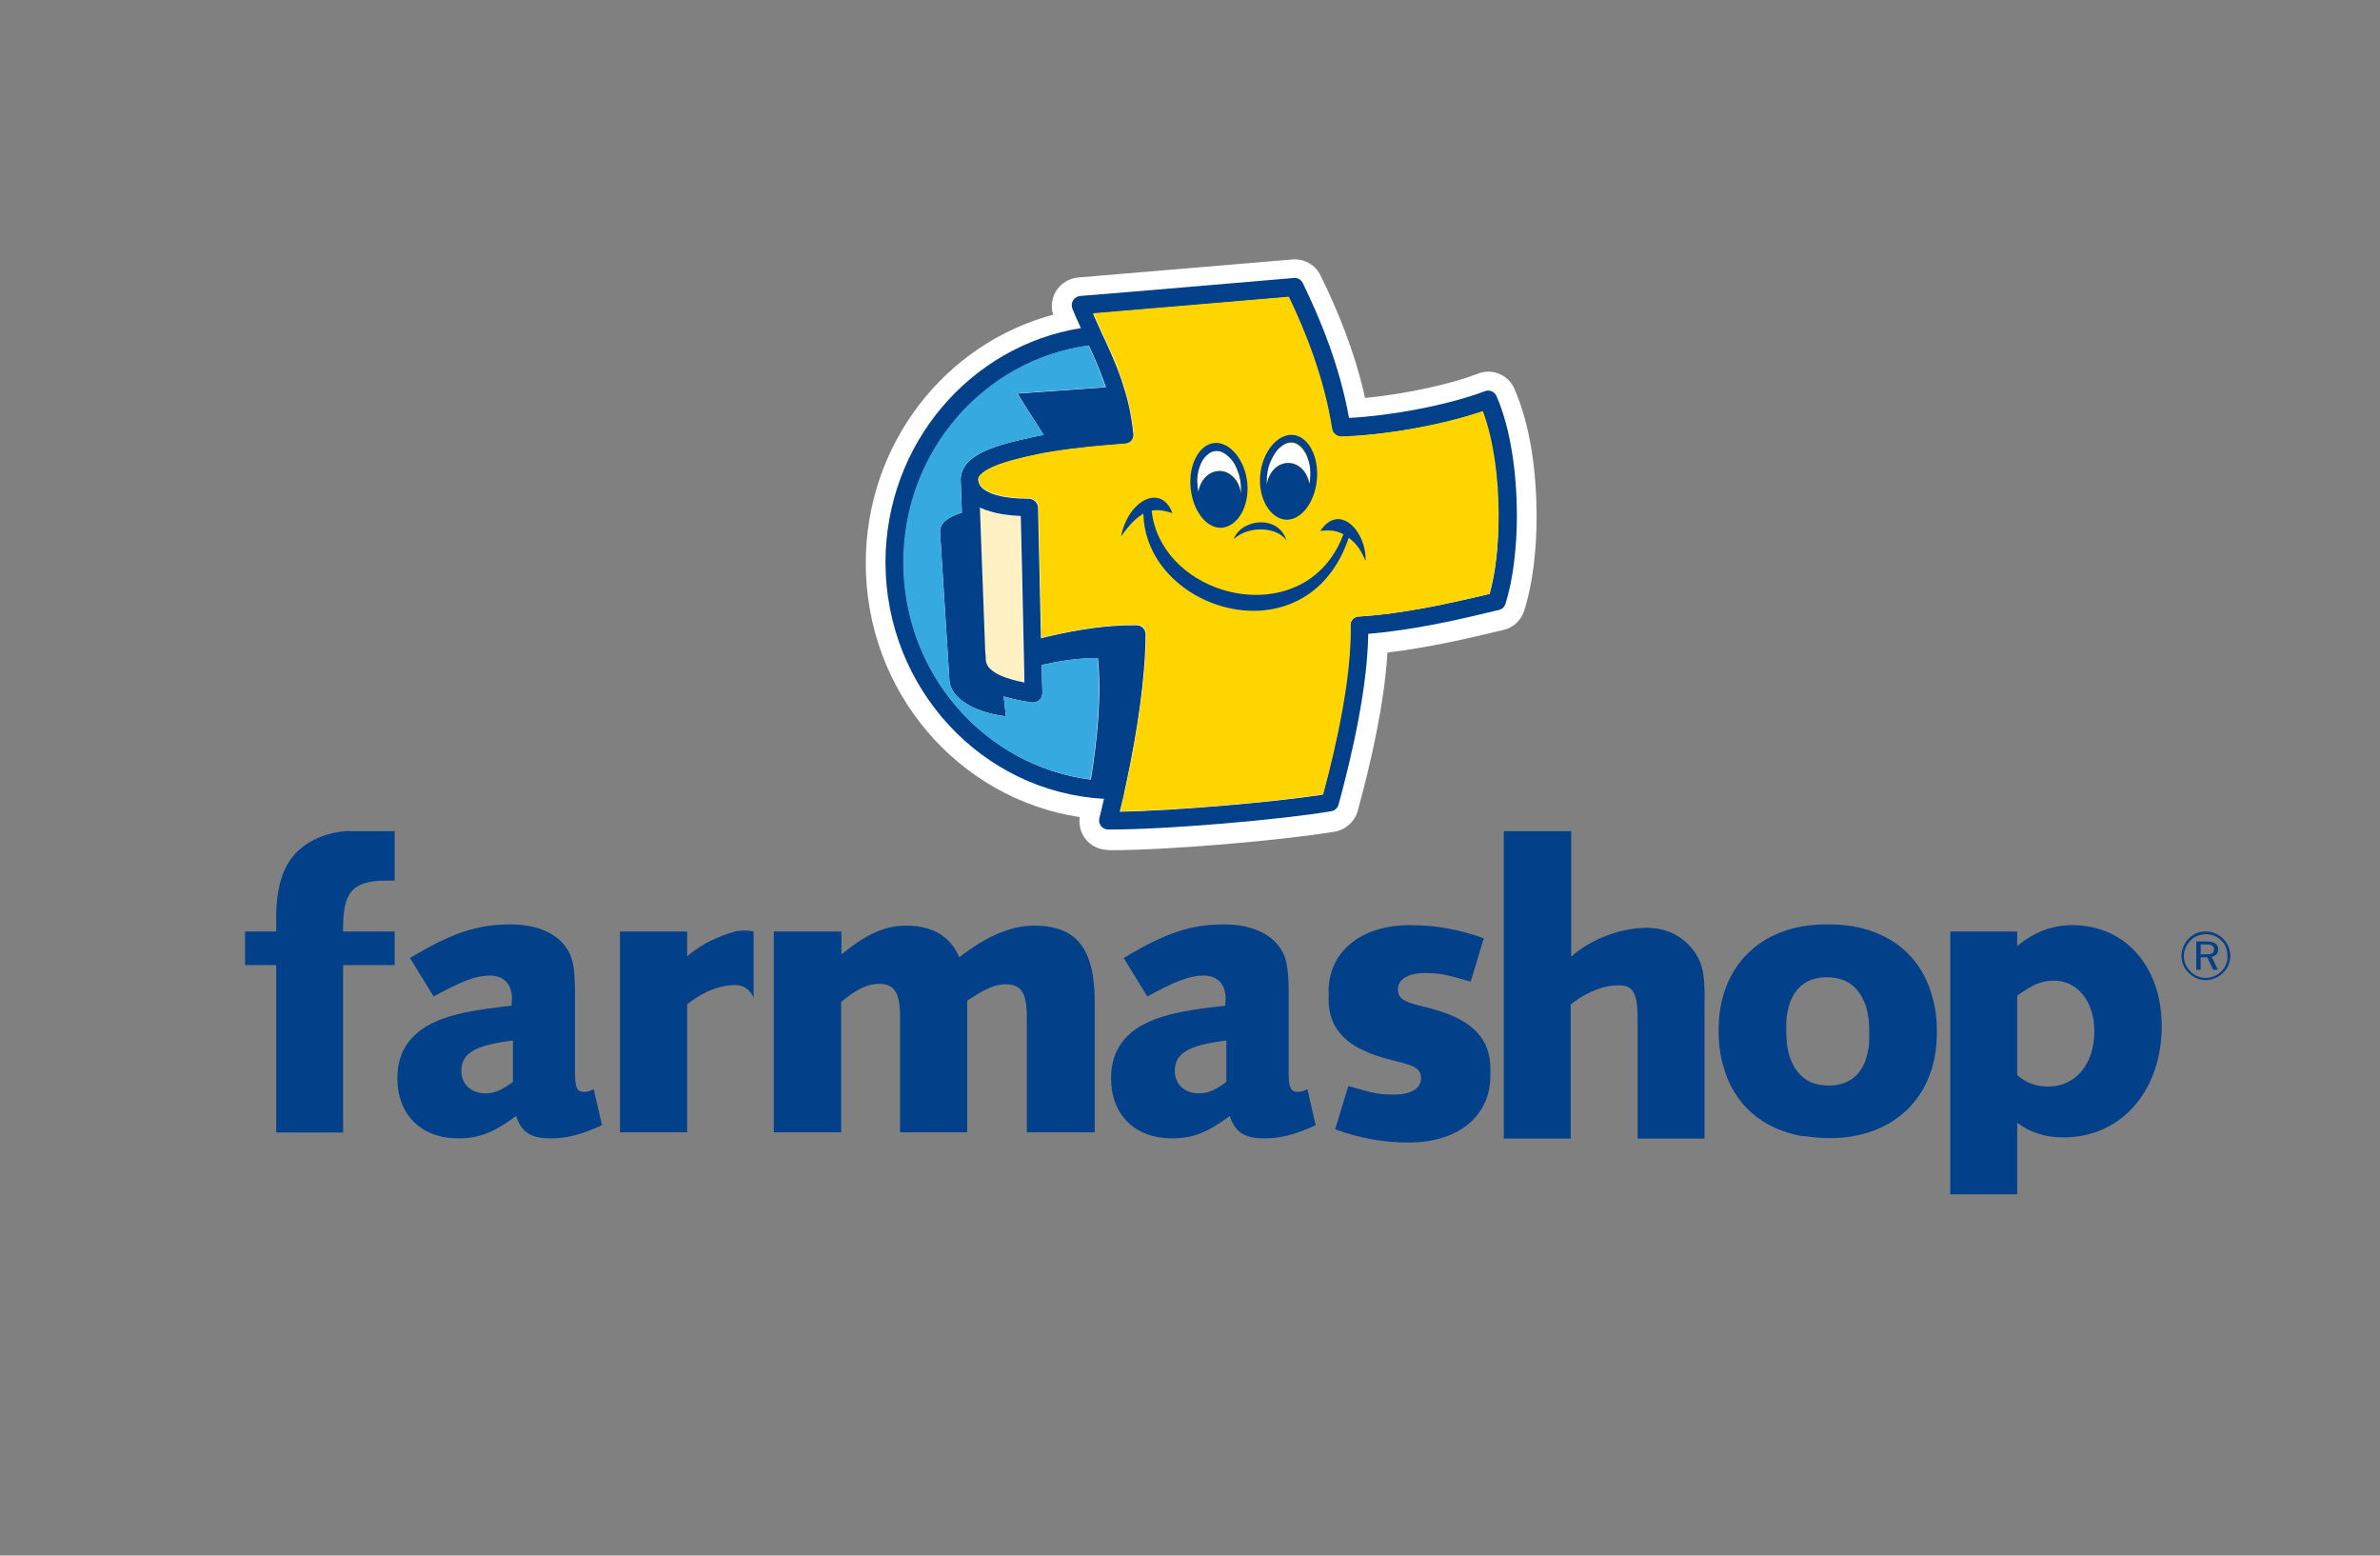
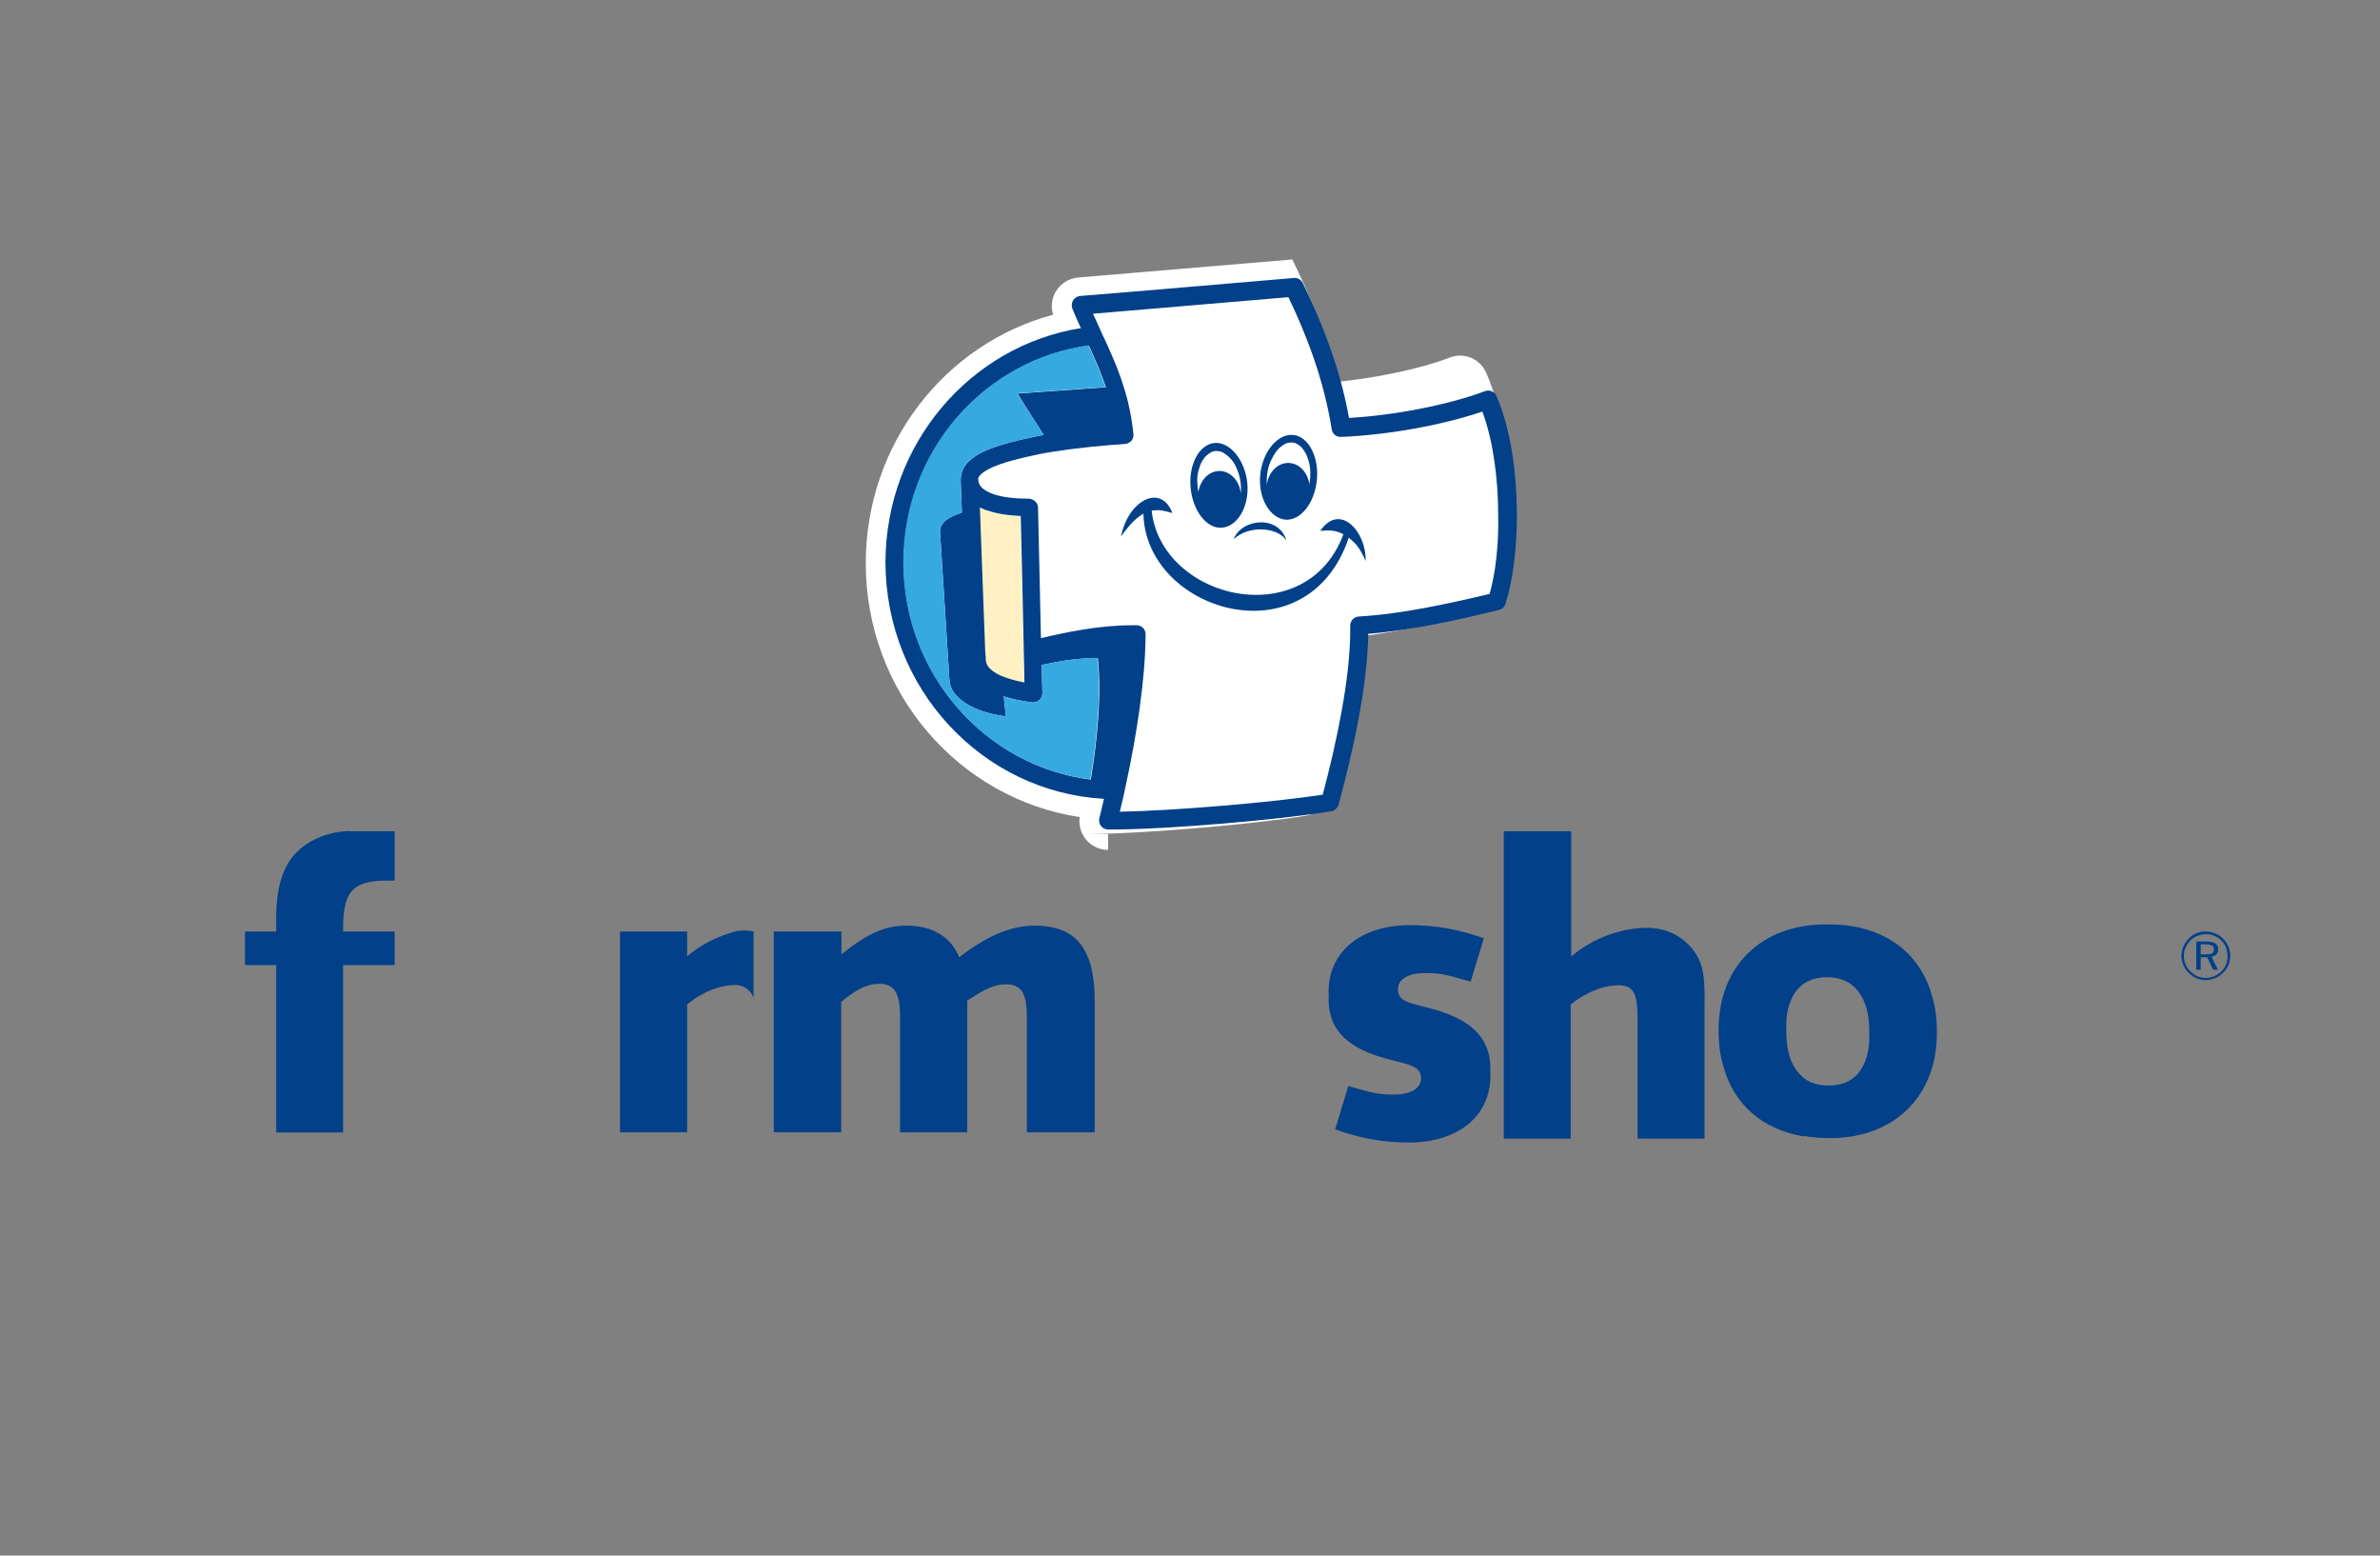
<svg xmlns="http://www.w3.org/2000/svg" version="1.1" id="Layer_1" x="0px" y="0px" viewBox="0 0 978.1 639.1" style="enable-background:new 0 0 978.1 639.1;" xml:space="preserve">
  <rect x="0" y="0" width="978.1" height="639.1" fill="#808080" stroke="none" />
  <style type="text/css"> .st0{fill:#024089;} .st1{fill:#FFFFFF;} .st2{fill:#FFF1C4;} .st3{fill:#36A9E1;} .st4{fill:#FFD500;} </style>
  <g>
    <path class="st0" d="M909.1,391.7c-0.5,0.3-1.4,0.4-2.6,0.4h-2.1V388h2.1c1.2,0,2,0.2,2.6,0.5c0.5,0.3,0.8,0.9,0.8,1.6 C909.8,390.9,909.6,391.4,909.1,391.7 M911.6,390c0-1.1-0.4-1.9-1.2-2.4c-0.8-0.5-2-0.8-3.6-0.8h-4.2v11.6h1.8v-5.1h2.7l2.4,5.1h2 l-2.6-5.3c0.8-0.1,1.5-0.5,2-1C911.4,391.5,911.6,390.8,911.6,390" />
    <path class="st0" d="M914.8,396.3c-0.4,1.1-1.1,2-1.9,2.8c-0.9,0.9-1.9,1.5-3,2c-1.1,0.4-2.2,0.7-3.4,0.7c-1.2,0-2.3-0.3-3.4-0.7 c-1.1-0.5-2.1-1.1-2.9-2c-0.9-0.9-1.5-1.8-2-2.9c-0.5-1.1-0.7-2.2-0.7-3.4c0-1.2,0.2-2.3,0.7-3.4c0.5-1.1,1.1-2.1,2-3 c0.8-0.8,1.8-1.5,2.9-1.9c1-0.4,2.2-0.7,3.4-0.7c1.2,0,2.4,0.2,3.5,0.7c1.1,0.4,2.1,1.1,2.9,1.9c0.8,0.8,1.5,1.8,1.9,2.9 c0.4,1.1,0.6,2.2,0.6,3.5C915.5,394.1,915.3,395.2,914.8,396.3 M915.8,388.9c-0.5-1.2-1.2-2.3-2.2-3.2c-0.9-1-2-1.7-3.2-2.2 c-1.2-0.5-2.5-0.8-3.9-0.8c-1.4,0-2.6,0.2-3.8,0.7c-1.2,0.5-2.3,1.2-3.2,2.2c-1,1-1.7,2.1-2.2,3.3c-0.5,1.2-0.8,2.5-0.8,3.8 c0,1.3,0.3,2.6,0.8,3.8c0.5,1.2,1.2,2.3,2.2,3.2c1,1,2,1.7,3.2,2.2c1.2,0.5,2.5,0.8,3.8,0.8c1.3,0,2.6-0.3,3.8-0.8 c1.3-0.5,2.4-1.3,3.3-2.2c1-0.9,1.7-2,2.2-3.2c0.5-1.2,0.8-2.5,0.8-3.8C916.6,391.4,916.3,390.1,915.8,388.9" />
-     <path class="st0" d="M240.2,448.6c-3.2,0-3.9-1.7-3.9-8.4v-31.8c0-11.8-1-16-4.7-20.5c-4.5-5.2-12.1-8.1-21.7-8.1 c-13.8,0-24.1,3.4-41.4,13.8l9.7,15.8c11.3-6.2,17.5-8.6,23-8.6c5.9,0,9.2,3.5,9.2,9.7c0,0.3-0.2,1.7-0.2,2.7 c-13.8,1.5-21.9,3-28.4,5.4c-12.3,4.5-18.5,12.6-18.5,24.4c0,15,9.9,24.7,24.9,24.7c8.6,0,14.6-2.3,23.9-9.2 c2.2,6.7,6.1,9.2,14.1,9.2c6.6,0,12.1-1.3,21.2-5.4l-3.4-14.8C242,448.4,241.4,448.6,240.2,448.6 M210.8,444.5 c-4.7,3.5-7.6,4.7-11.3,4.7c-5.9,0-9.9-3.7-9.9-9.2c0-7.3,5.6-10.6,21.2-12.5V444.5z" />
    <path class="st0" d="M143.4,341.4c-8.2,0.3-16,3.5-20.8,8.1c-6.1,5.6-9.1,14.6-9.1,27.6v5.6h-12.8v13.8h12.8v68.8h27.5v-68.8h21.2 v-13.8h-21.2c-0.2-15.8,3.3-20.9,17.9-20.9h3.3v-20.3H157H143.4z" />
    <path class="st0" d="M302.2,382.7c-6.8,1.8-13.9,5.1-19.8,10.2v-10.2h-27.6v82.5h27.6v-52.6c7.9-6.2,14.8-7.9,19.6-7.9 c5.1,0,7.3,3.8,7.7,5.4v-27.4C307.4,382.2,304.8,382.1,302.2,382.7" />
-     <path class="st0" d="M851.7,380.1c-8.2,0-15.6,2.7-22.7,8.6v-6h-27.5v108H829v-29.4c5.7,4.2,11.7,6,19,6c23.7,0,40.4-19,40.4-45.9 C888.3,397.1,873.4,380.1,851.7,380.1 M841.8,446.4c-5.1,0-9.1-1.5-12.8-4.7v-32.6c6.5-4.7,9.9-6.2,15.1-6.2 c9.7,0,16.6,8.6,16.6,20.7C860.8,437.1,853,446.4,841.8,446.4" />
    <path class="st0" d="M425.1,380.3c-9.6,0-19.5,4.2-30.9,13c-3.4-8.4-10.9-13-21.7-13c-8.9,0-16.3,3.4-26.7,11.8v-9.4H318v82.5h27.7 v-53.6c6.4-5.2,10.8-7.4,15.5-7.4c6.4,0,8.7,3.7,8.7,13.6v47.4h27.6v-54.1c7.9-5.2,11.6-6.7,15.8-6.7c6.4,0,8.7,3.5,8.7,13.4v47.4 h27.9v-52.6C450.1,390,442.6,380.3,425.1,380.3" />
    <path class="st0" d="M587.1,414.1l-4.7-1.2c-5.9-1.5-7.9-3-7.9-6.5c0-4,4.2-6.6,10.9-6.6c6.2,0,7.9,0.3,19,3.5l5.4-17.8 c-10.3-3.7-19.8-5.4-30.3-5.4c-20.2,0-33.5,10.8-33.5,27.4c0,0.5,0.1,1,0.1,1.5c0,0.5-0.1,1-0.1,1.5c0,12.8,7.9,20.5,25.4,24.9 l4.7,1.2c5.9,1.5,7.9,3,7.9,6.5c0,4-4.2,6.6-10.9,6.6c-6.2,0-7.9-0.3-19-3.5l-5.4,17.8c10.3,3.7,19.8,5.4,30.3,5.4 c20.2,0,33.5-10.8,33.5-27.4c0-0.2,0-1.1,0-1.6c0-0.6,0-1.3,0-1.5C612.4,426.2,604.5,418.5,587.1,414.1" />
    <path class="st0" d="M695.1,389.4c-4.4-5.2-10.8-8.2-18.2-8.2c-9.7,0-21.8,3.7-31.2,11.8v-51.5H618v97.3v5.3v23.7h27.5v-27.3 c0,0,0,0,0,0v-27.8c7.9-6.2,14.8-7.9,19.7-7.9c5.9,0,7.8,3,7.8,13.9v46.6h0v2.5h27.5v-29h0v-25.5 C700.8,399.6,699.6,394.9,695.1,389.4" />
    <path class="st0" d="M794.1,409.5c-4.3-15.9-16-26.1-33-29c-0.1,0,0,0-0.2,0c-3.4-0.6-6.8-0.7-10.6-0.7c-26.5,0-44,17.2-44,43.2 c0,0.1,0,0.2,0,0.3c0,0.1,0,0.2,0,0.3c0,5.2,0.6,10,1.9,14.3c4.3,15.9,16,26.1,33,29c0-0.1,0-0.1,0.1-0.2c3.4,0.6,7,0.9,10.7,0.9 c26.5,0,44-17.2,44-43.2c0-0.1,0-0.2,0-0.3c0-0.1,0-0.2,0-0.3C796,418.7,795.4,413.9,794.1,409.5 M751.5,446 c-2.8,0-5.2-0.5-7.4-1.4c-4.3-2-7.3-5.9-8.9-11.4c-0.7-2.7-1.1-5.8-1.1-9.2c0-1.9,0-3.9,0.1-5.8c1.3-10.9,7-16.7,16.6-16.7 c2.8,0,5.2,0.5,7.4,1.4c4.3,2,7.3,5.9,8.9,11.4c0.7,2.7,1.1,5.8,1.1,9.2c0,1.6,0,3.2,0,4.7C767.2,439.9,761.4,446,751.5,446" />
-     <path class="st0" d="M533.5,448.6c-3.2,0-3.9-1.7-3.9-8.4v-31.8c0-11.8-1-16-4.7-20.5c-4.5-5.2-12.1-8.1-21.7-8.1 c-13.8,0-24.1,3.4-41.4,13.8l9.7,15.8c11.3-6.2,17.5-8.6,23-8.6c5.9,0,9.2,3.5,9.2,9.7c0,0.3-0.2,1.7-0.2,2.7 c-13.8,1.5-21.9,3-28.4,5.4c-12.3,4.5-18.5,12.6-18.5,24.4c0,15,9.9,24.7,24.9,24.7c8.6,0,14.6-2.3,23.9-9.2 c2.2,6.7,6.1,9.2,14.1,9.2c6.6,0,12.1-1.3,21.2-5.4l-3.4-14.8C535.3,448.4,534.6,448.6,533.5,448.6 M504,444.5 c-4.7,3.5-7.6,4.7-11.3,4.7c-5.9,0-9.9-3.7-9.9-9.2c0-7.3,5.6-10.6,21.2-12.5V444.5z" />
-     <path class="st1" d="M455.4,349.2c-3.6,0-7.1-1.7-9.3-4.5c-2-2.6-2.8-5.8-2.4-9c-49.9-7.6-87.9-51.5-87.9-104.3 c0-48.9,32.5-90.2,77-102.1c-1-3.2-0.6-6.8,1.2-9.7c2-3.2,5.4-5.3,9.2-5.6c30-2.5,57.8-4.9,87.9-7.4c4.9-0.4,9.5,2.2,11.6,6.6 c6.7,13.6,13.9,30.6,18.3,50.3c15.3-1.5,34-5.2,46.4-10c5.9-2.3,12.5,0.5,15,6.3c6.6,15.2,9,34,9.1,51.9c0,14.5-1.6,28.2-5.1,39.2 c-1.3,4-4.5,7-8.5,7.9c-14.5,3.5-30.9,7.3-47.7,9.3c-1.3,21.3-6.8,45.2-12.2,65c-1.2,4.4-4.9,7.8-9.5,8.6 c-21.9,3.6-67.9,7.6-92,7.6H455.4z" />
+     <path class="st1" d="M455.4,349.2c-3.6,0-7.1-1.7-9.3-4.5c-2-2.6-2.8-5.8-2.4-9c-49.9-7.6-87.9-51.5-87.9-104.3 c0-48.9,32.5-90.2,77-102.1c-1-3.2-0.6-6.8,1.2-9.7c2-3.2,5.4-5.3,9.2-5.6c30-2.5,57.8-4.9,87.9-7.4c6.7,13.6,13.9,30.6,18.3,50.3c15.3-1.5,34-5.2,46.4-10c5.9-2.3,12.5,0.5,15,6.3c6.6,15.2,9,34,9.1,51.9c0,14.5-1.6,28.2-5.1,39.2 c-1.3,4-4.5,7-8.5,7.9c-14.5,3.5-30.9,7.3-47.7,9.3c-1.3,21.3-6.8,45.2-12.2,65c-1.2,4.4-4.9,7.8-9.5,8.6 c-21.9,3.6-67.9,7.6-92,7.6H455.4z" />
    <path class="st2" d="M405,270.5L405,270.5c0.1,2.5,1,4.1,3.8,5.9c0.2,0.2,0.5,0.3,0.7,0.5c0.6,0.4,1.3,0.7,2.1,1 c2.5,1,5.6,1.9,9.2,2.6l-0.1-5.6l-0.9-42.1l-0.1-3.7l-0.4-17c-4.7-0.2-9.5-0.8-13.8-2.3c-0.4-0.1-0.8-0.3-1.2-0.5 c-0.4-0.2-0.7-0.3-1.1-0.5c-0.2-0.1-0.3-0.2-0.5-0.2c-0.1,0-0.1-0.1-0.2-0.1l0,0.1l2.2,59.2l0.1,2.1v0.1L405,270.5z" />
    <path class="st0" d="M615,162.7c-0.8-1.8-2.9-2.7-4.7-2c-15.6,5.9-38.8,10.1-55.9,11c-3.9-21.6-11.8-40.6-19-55.4 c-0.7-1.4-2.1-2.2-3.6-2.1c-30.1,2.5-57.8,5-87.9,7.4c-1.2,0.1-2.2,0.8-2.9,1.8c-0.6,1-0.7,2.2-0.3,3.4c1.2,2.8,2.3,5.5,3.5,8 c-45.5,7.3-80.2,47.6-80.3,96.2c0.1,51.9,39.7,94.4,89.8,97.2c-0.6,2.7-1.3,5.4-1.9,8c-0.3,1.1,0,2.3,0.7,3.2 c0.7,0.9,1.8,1.4,2.9,1.4h0.1h1c23.3,0,69.6-4,90.6-7.5c1.4-0.2,2.6-1.3,3-2.7c5.9-21.7,11.9-48.6,12.2-70.2 c18.6-1.5,37.2-5.8,53.7-9.8c1.3-0.3,2.3-1.2,2.7-2.5c3.1-9.8,4.7-23,4.7-36.8C623.3,194.3,620.9,176.2,615,162.7 M428.9,178.7 c-1.2,0.2-2.4,0.4-3.6,0.7c-8.2,1.7-15.3,3.5-20.6,5.9c-5.2,2.4-9.8,5.9-9.9,11.7c0,0,0,0.1,0,0.1c0,0,0,0.1,0,0.1v0.1l0.5,13.3 c-6.1,2-8.8,4.2-9,7.6v0l3.9,61.5c0.5,6.9,9.7,13,23.2,14.6l-0.9-8.2c3.5,1.1,7.3,1.9,11.6,2.5l0.5,0c0.9,0,1.8-0.3,2.5-0.9 c0.8-0.7,1.3-1.8,1.3-2.9l-0.3-11.6c7.2-1.6,15.2-2.9,23.1-2.8c1.6,15.8-0.3,33.8-2.9,49.9c-43.3-5.5-76.9-43.2-76.9-89.2 c0-45.7,33.2-83.3,76.1-89.1c2.6,5.7,5,11.2,7,17.1c-11.9,0.9-23.9,1.7-36.3,2.6C421.8,167.9,425.6,173.2,428.9,178.7 M404.9,267.8 l-2.2-59.2l0-0.1c0.1,0,0.1,0.1,0.2,0.1c0.2,0.1,0.3,0.1,0.5,0.2c0.4,0.2,0.7,0.3,1.1,0.5c0.4,0.2,0.8,0.3,1.2,0.4 c4.3,1.5,9.2,2.1,13.8,2.3l0.4,17l0.1,3.7v0l0.9,42.1l0.1,5.6c-3.6-0.7-6.8-1.6-9.2-2.6c-0.8-0.3-1.5-0.7-2.1-1 c-0.3-0.2-0.5-0.3-0.8-0.5c-2.8-1.8-3.8-3.4-3.8-5.9v0l0-0.4v-0.1L404.9,267.8z M612.2,244c-16.9,4-35.6,8.2-53.8,9.3 c-2,0.1-3.5,1.8-3.5,3.8c0,0.6,0,1.3,0,1.9c0,19.8-5.6,46-11.3,67.5c-20.2,3.1-60.7,6.6-83.4,7c0.4-1.6,0.8-3.3,1.2-5 c0.3-1.2,0.6-2.5,0.8-3.7c0.3-1.2,0.5-2.5,0.8-3.7c4.2-19.7,7.7-41.9,7.8-60.5c0-2-1.6-3.7-3.6-3.7c-0.7,0-1.4,0-2.1,0 c-13.7,0-27.7,3-37.3,5.3l-1.2-53.6c0-1.7-1.2-3-2.7-3.5c-0.3-0.1-0.6-0.2-1-0.2c-5.2,0-11-0.5-15-2c-4-1.6-5.6-3.1-5.9-5.8 c0-0.1,0-0.1,0-0.2c-0.1-0.8,1-2.7,5.6-4.8c4.4-2,11.1-3.8,19-5.4c2-0.4,4-0.8,6.1-1.1c10.1-1.6,20.7-2.6,29.7-3.2 c1-0.1,1.9-0.6,2.6-1.3c0.6-0.8,0.9-1.8,0.8-2.8c-0.8-7.5-2.2-13.9-4.1-19.7c-1.9-6.2-4.3-11.7-6.8-17.2c-0.5-1.2-1.1-2.4-1.7-3.6 c-0.5-1.2-1.1-2.4-1.6-3.6c-0.8-1.7-1.6-3.5-2.4-5.3c27.3-2.3,52.8-4.5,80.3-6.8c7.1,14.8,14.5,33.4,17.8,54.3 c0.3,1.9,1.9,3.2,3.8,3.1c17.1-0.6,40.5-4.4,58.1-10.4c4.4,11.7,6.5,27.5,6.5,42.5C616,223.7,614.6,235.4,612.2,244" />
    <path class="st3" d="M428.1,273.2l0.3,11.6c0,1.1-0.5,2.1-1.3,2.9c-0.7,0.6-1.6,0.9-2.5,0.9l-0.5,0c-4.2-0.6-8.1-1.4-11.6-2.5 l0.9,8.2c-13.5-1.6-22.7-7.7-23.2-14.6l-3.9-61.5v0c0.1-3.3,2.9-5.6,9-7.6l-0.5-13.3v-0.1c0,0,0-0.1,0-0.1c0,0,0-0.1,0-0.1 c0.1-5.9,4.7-9.4,9.9-11.7c5.4-2.4,12.5-4.2,20.6-5.9c1.2-0.2,2.4-0.5,3.6-0.7c-3.4-5.5-7.1-10.8-10.9-17.1 c12.4-0.9,24.4-1.7,36.3-2.6c-2-5.9-4.4-11.4-7-17.1c-42.9,5.9-76.1,43.4-76.1,89.1c0,46,33.7,83.8,76.9,89.2 c2.7-16.1,4.5-34.1,2.9-49.9C443.3,270.3,435.3,271.6,428.1,273.2" />
-     <path class="st4" d="M558.3,253.3c18.2-1.1,36.9-5.3,53.8-9.3c2.4-8.6,3.8-20.3,3.8-32.6c0-15-2.1-30.8-6.5-42.5 c-17.6,6-41,9.9-58.1,10.4c-1.8,0-3.5-1.3-3.8-3.1c-3.3-20.8-10.7-39.4-17.8-54.3c-27.4,2.3-52.9,4.5-80.3,6.8 c0.8,1.8,1.6,3.6,2.4,5.3c0.5,1.2,1.1,2.4,1.6,3.6c0.6,1.2,1.1,2.4,1.7,3.6c2.5,5.5,4.8,11.1,6.8,17.2c1.8,5.9,3.3,12.2,4.1,19.7 c0.1,1-0.2,2-0.8,2.8c-0.6,0.8-1.6,1.2-2.6,1.3c-9,0.7-19.7,1.6-29.7,3.2c-2.1,0.3-4.1,0.7-6.1,1.1c-7.9,1.6-14.7,3.4-19,5.4 c-4.5,2.1-5.7,4-5.6,4.8c0,0.1,0,0.1,0,0.2c0.2,2.7,1.8,4.2,5.9,5.8c4,1.5,9.8,2,15,2c0.3,0,0.7,0.1,1,0.2c1.5,0.4,2.7,1.8,2.7,3.5 l1.2,53.6c9.5-2.3,23.6-5.3,37.3-5.3c0.7,0,1.4,0,2.1,0c2,0,3.6,1.7,3.6,3.7c-0.1,18.5-3.6,40.7-7.8,60.5c-0.3,1.3-0.5,2.5-0.8,3.7 c-0.3,1.3-0.6,2.5-0.8,3.7c-0.4,1.7-0.8,3.4-1.2,5c22.7-0.4,63.2-3.8,83.4-7c5.8-21.5,11.4-47.7,11.3-67.5c0-0.6,0-1.3,0-1.9 C554.8,255.1,556.3,253.4,558.3,253.3" />
    <path class="st1" d="M509.9,200.3l0-0.8l0-0.7l-0.2-1.5l-0.1-0.5l-0.2-1l-0.4-1.4l-0.4-1.2l0-0.1l-0.4-0.9l-0.1-0.3l-0.6-1.2 l-0.7-1.1l-0.8-1l-0.8-0.8l-0.5-0.5l-0.3-0.2l-0.8-0.6l-0.8-0.5l-0.8-0.4l-0.4-0.1l-0.4-0.1l-0.8-0.1h-0.8l-0.8,0.1l-0.8,0.3 l-0.4,0.2l-0.3,0.1l-0.7,0.5l-0.1,0.1l-0.6,0.5l-0.7,0.7l-0.6,0.8l-0.6,1l-0.5,1l-0.2,0.5l-0.3,0.7l-0.4,1.2l-0.2,0.8l-0.1,0.5 l0,0.3l-0.1,1l-0.1,1.4l0,0l0,0.8l0,0.8l0,0.1l0.1,1.4l0.2,1.5l0,0.1l0.1,0.5c0.7-4.9,4.3-8.7,8.7-8.7c4.5,0,8.2,4,8.7,9.1l0.1-0.9 L509.9,200.3z" />
    <path class="st0" d="M502.3,216.8c6.3-0.6,11.2-8.7,10.3-18.3c-0.9-9.6-7.3-17.1-13.5-16.5c-6.3,0.6-10.7,8.9-9.8,18.4 C490.2,210,496,217.4,502.3,216.8 M492,197.2l0.1-1.4l0.2-1.4l0.3-1.3l0.4-1.2l0.4-1.2l0.5-1l0.6-1l0.6-0.8l0.7-0.7l0.7-0.6 l0.7-0.5l0.7-0.4l0.8-0.3l0.8-0.1h0.8l0.8,0.1l0.8,0.2l0.8,0.4l0.8,0.5l0.8,0.6l0.8,0.7l0.8,0.8l0.8,1l0.7,1.1l0.6,1.2l0.5,1.2 l0.5,1.3l0.4,1.4l0.3,1.4l0.2,1.5l0.1,1.5l0,1.5l-0.1,0.9c-0.5-5.1-4.3-9.1-8.7-9.1c-4.4,0-8,3.8-8.7,8.7l-0.1-0.6l-0.2-1.5 l-0.1-1.5L492,197.2z" />
    <path class="st1" d="M522.6,188.5l-0.3,0.7l-0.2,0.5l-0.5,1.3l0,0.1l-0.4,1.3l-0.2,1.1l-0.1,0.4l-0.2,1.5l-0.1,1.5l0,1.5l0.1,0.9 c0.5-5.1,4.3-9.1,8.8-9.1c4.4,0,8,3.8,8.7,8.7l0.1-0.6l0.1-1.1l0.1-0.4l0.1-1.5l0-1.5l-0.1-0.7l0-0.7l-0.2-1.4L538,190l-0.1-0.3 l-0.4-1.2l-0.2-0.4l-0.3-0.7l-0.5-1.1l-0.6-0.9l-0.5-0.6l-0.2-0.2l-0.6-0.7l-0.7-0.6l-0.7-0.5l-0.7-0.4l-0.3-0.1l-0.5-0.2l-0.5-0.1 l-0.2,0h-0.8l-0.8,0.1l-0.1,0l-0.7,0.2l-0.8,0.4l-0.8,0.5l-0.8,0.6l-0.8,0.7l-0.3,0.3l-0.5,0.6l-0.5,0.7l-0.2,0.3l-0.4,0.6 l-0.3,0.5L522.6,188.5z" />
    <path class="st0" d="M528.2,213.5c6.3,0.5,12.1-6.8,13-16.4c0.9-9.6-3.6-17.9-9.8-18.4c-6.3-0.6-12.6,6.9-13.5,16.5 C517,204.8,522,212.9,528.2,213.5 M520.6,198.4l0-1.5l0.1-1.5l0.2-1.5l0.3-1.5l0.4-1.4l0.5-1.3l0.6-1.2l0.6-1.2l0.7-1.1l0.7-1 l0.8-0.9l0.8-0.7l0.8-0.6l0.8-0.5l0.8-0.4l0.8-0.2l0.8-0.1h0.8l0.8,0.1l0.8,0.3l0.7,0.4l0.7,0.5l0.7,0.6l0.6,0.7l0.6,0.9l0.6,0.9 l0.5,1.1l0.4,1.2l0.4,1.2l0.3,1.3l0.2,1.4l0.1,1.4l0,1.5l-0.1,1.5l-0.2,1.5l-0.1,0.6c-0.7-4.9-4.3-8.7-8.7-8.7 c-4.5,0-8.2,4-8.8,9.1L520.6,198.4z" />
    <path class="st0" d="M542.6,218.1c2.5-0.1,5.6-0.7,9.5,1.4c-8.5,22.9-30.9,28.6-49.7,22.8c-14.8-4.6-27.4-16.4-29.1-32.5 c3.4-0.6,6.1,0.3,8.5,1c-4.4-12.1-18-5.7-21.1,9.6c2.1-2.9,4.4-5.9,7.3-8.1l1.9-1.3c0.4,19.9,16.9,34.9,35.5,38.9 c19,4.1,40.3-3.4,48.9-29l1.7,1.5c1.6,1.4,3.5,3.9,5.2,8.1C561.7,218.7,550.7,206.2,542.6,218.1" />
    <path class="st0" d="M507,221.5c6.4-5.9,18.2-4.9,21.7,0.6C525.5,211.4,510.3,213,507,221.5" />
  </g>
</svg>